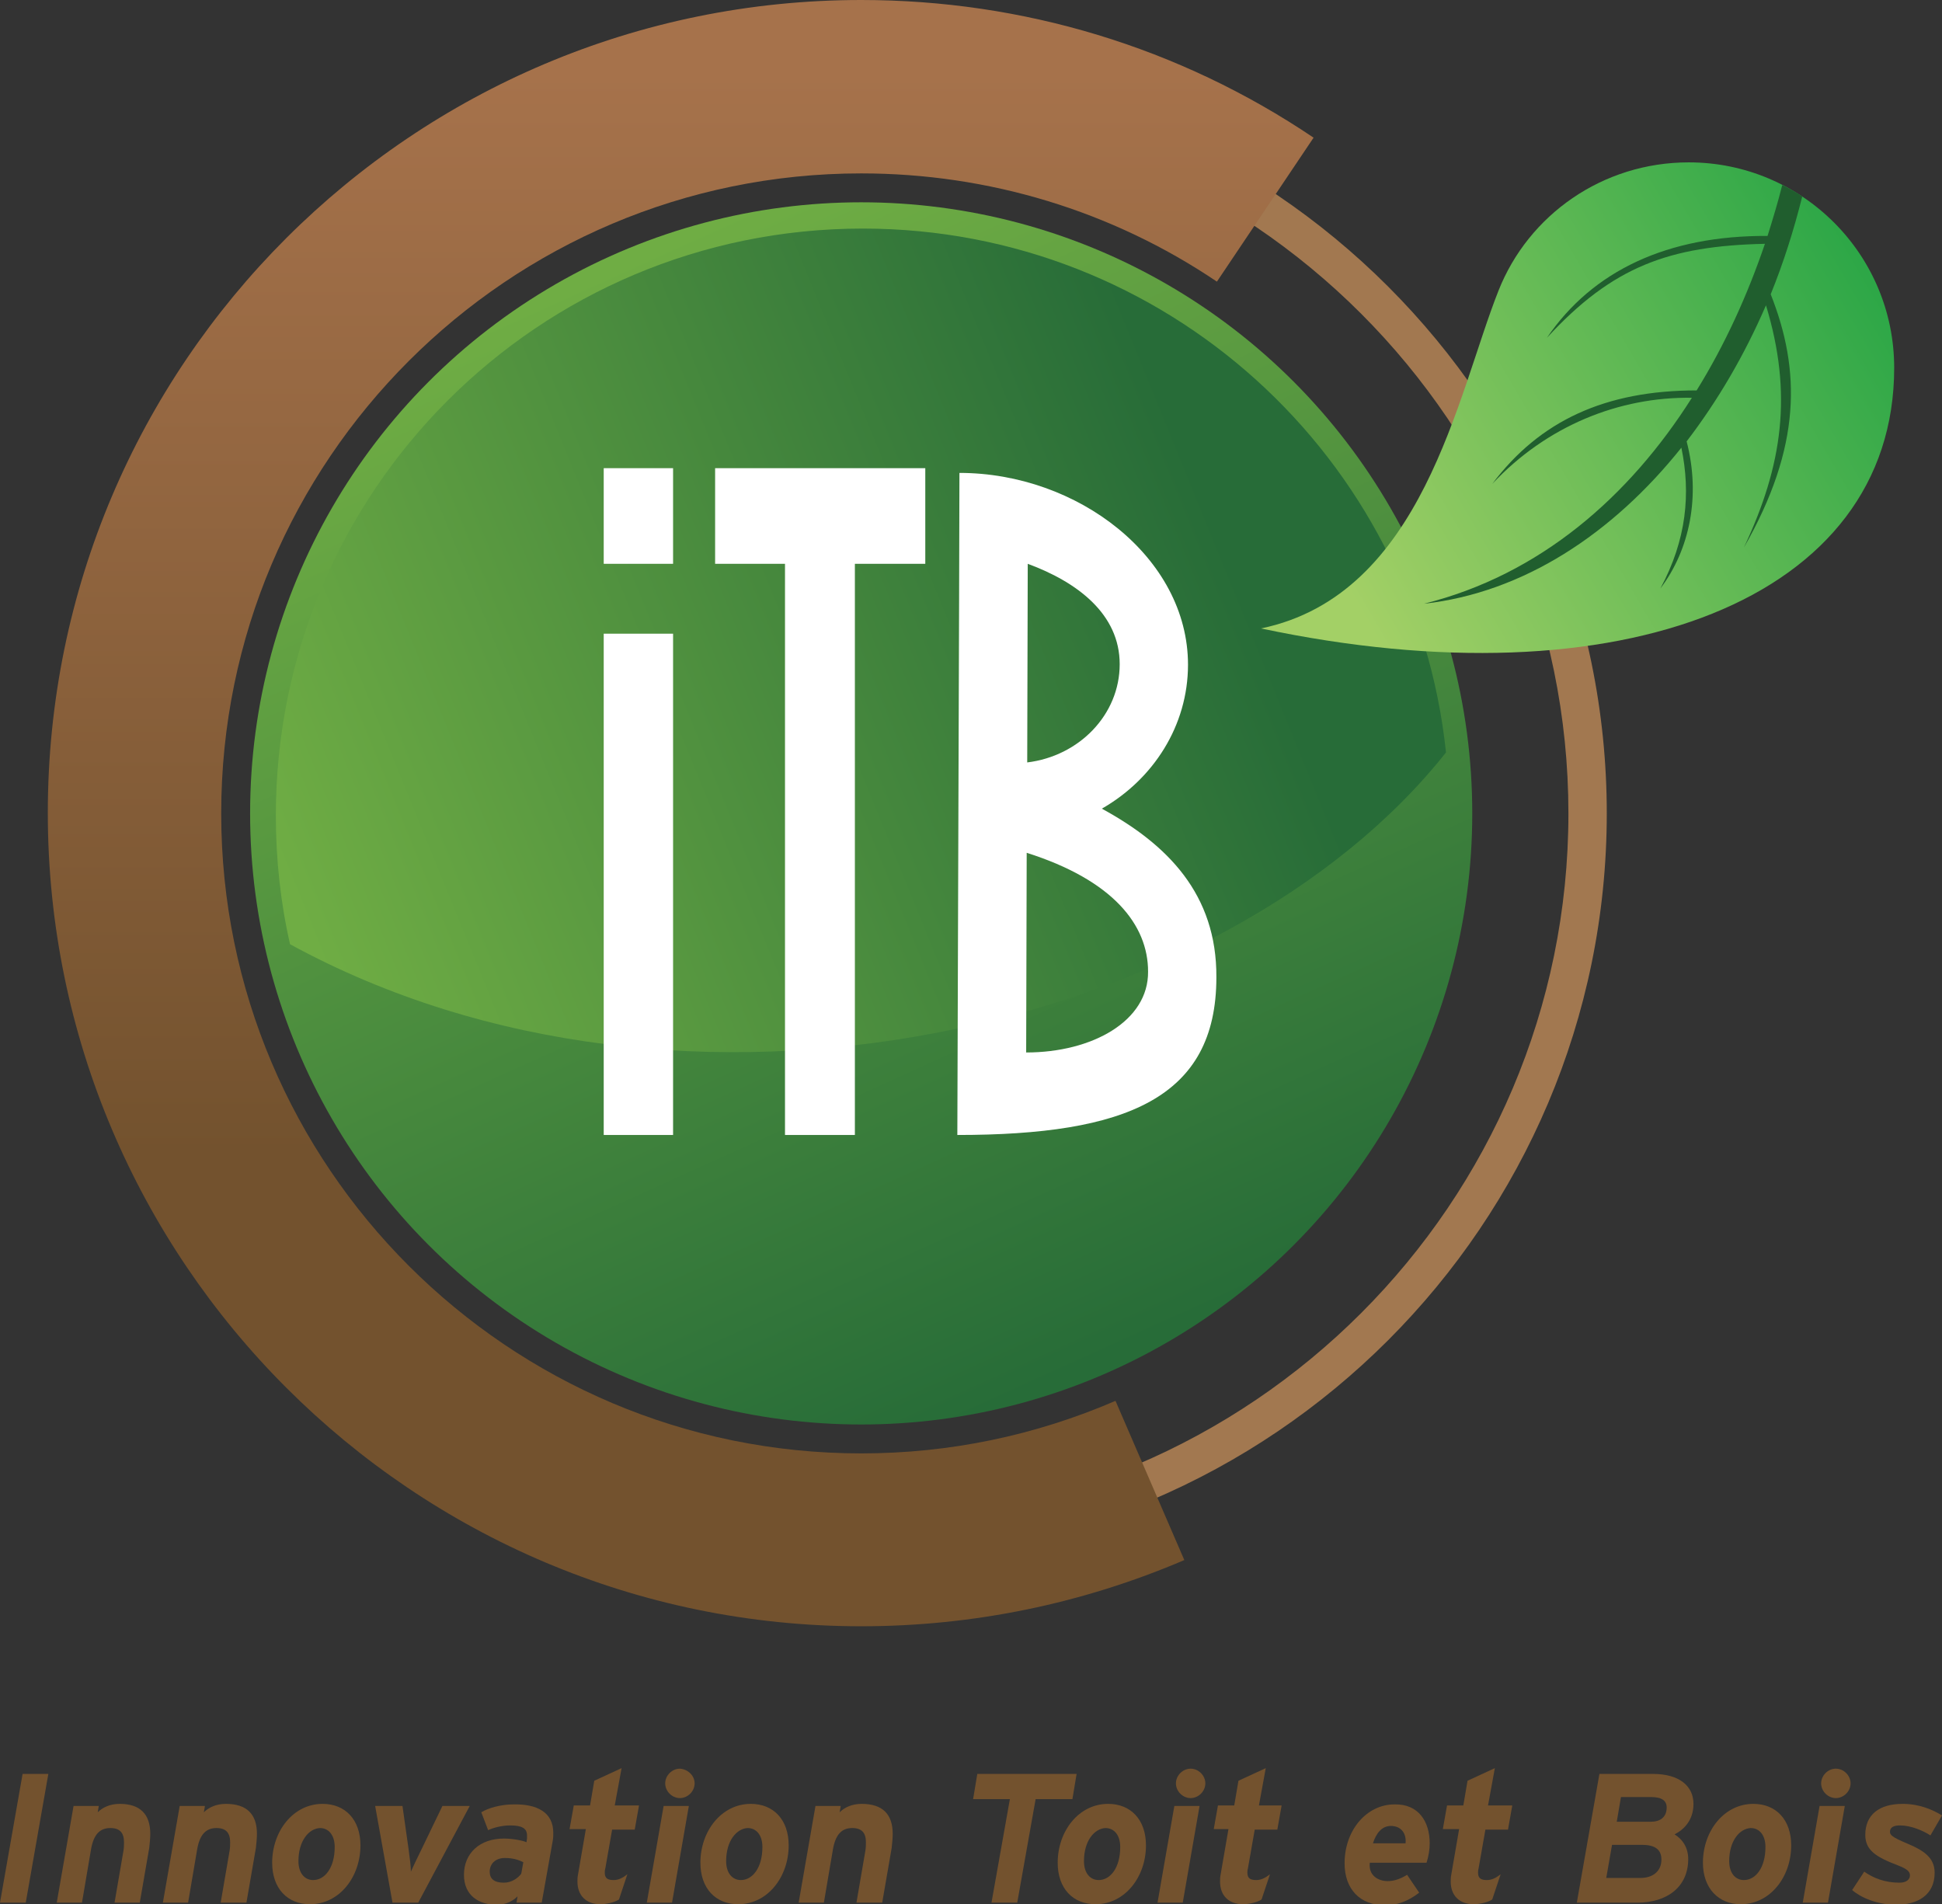
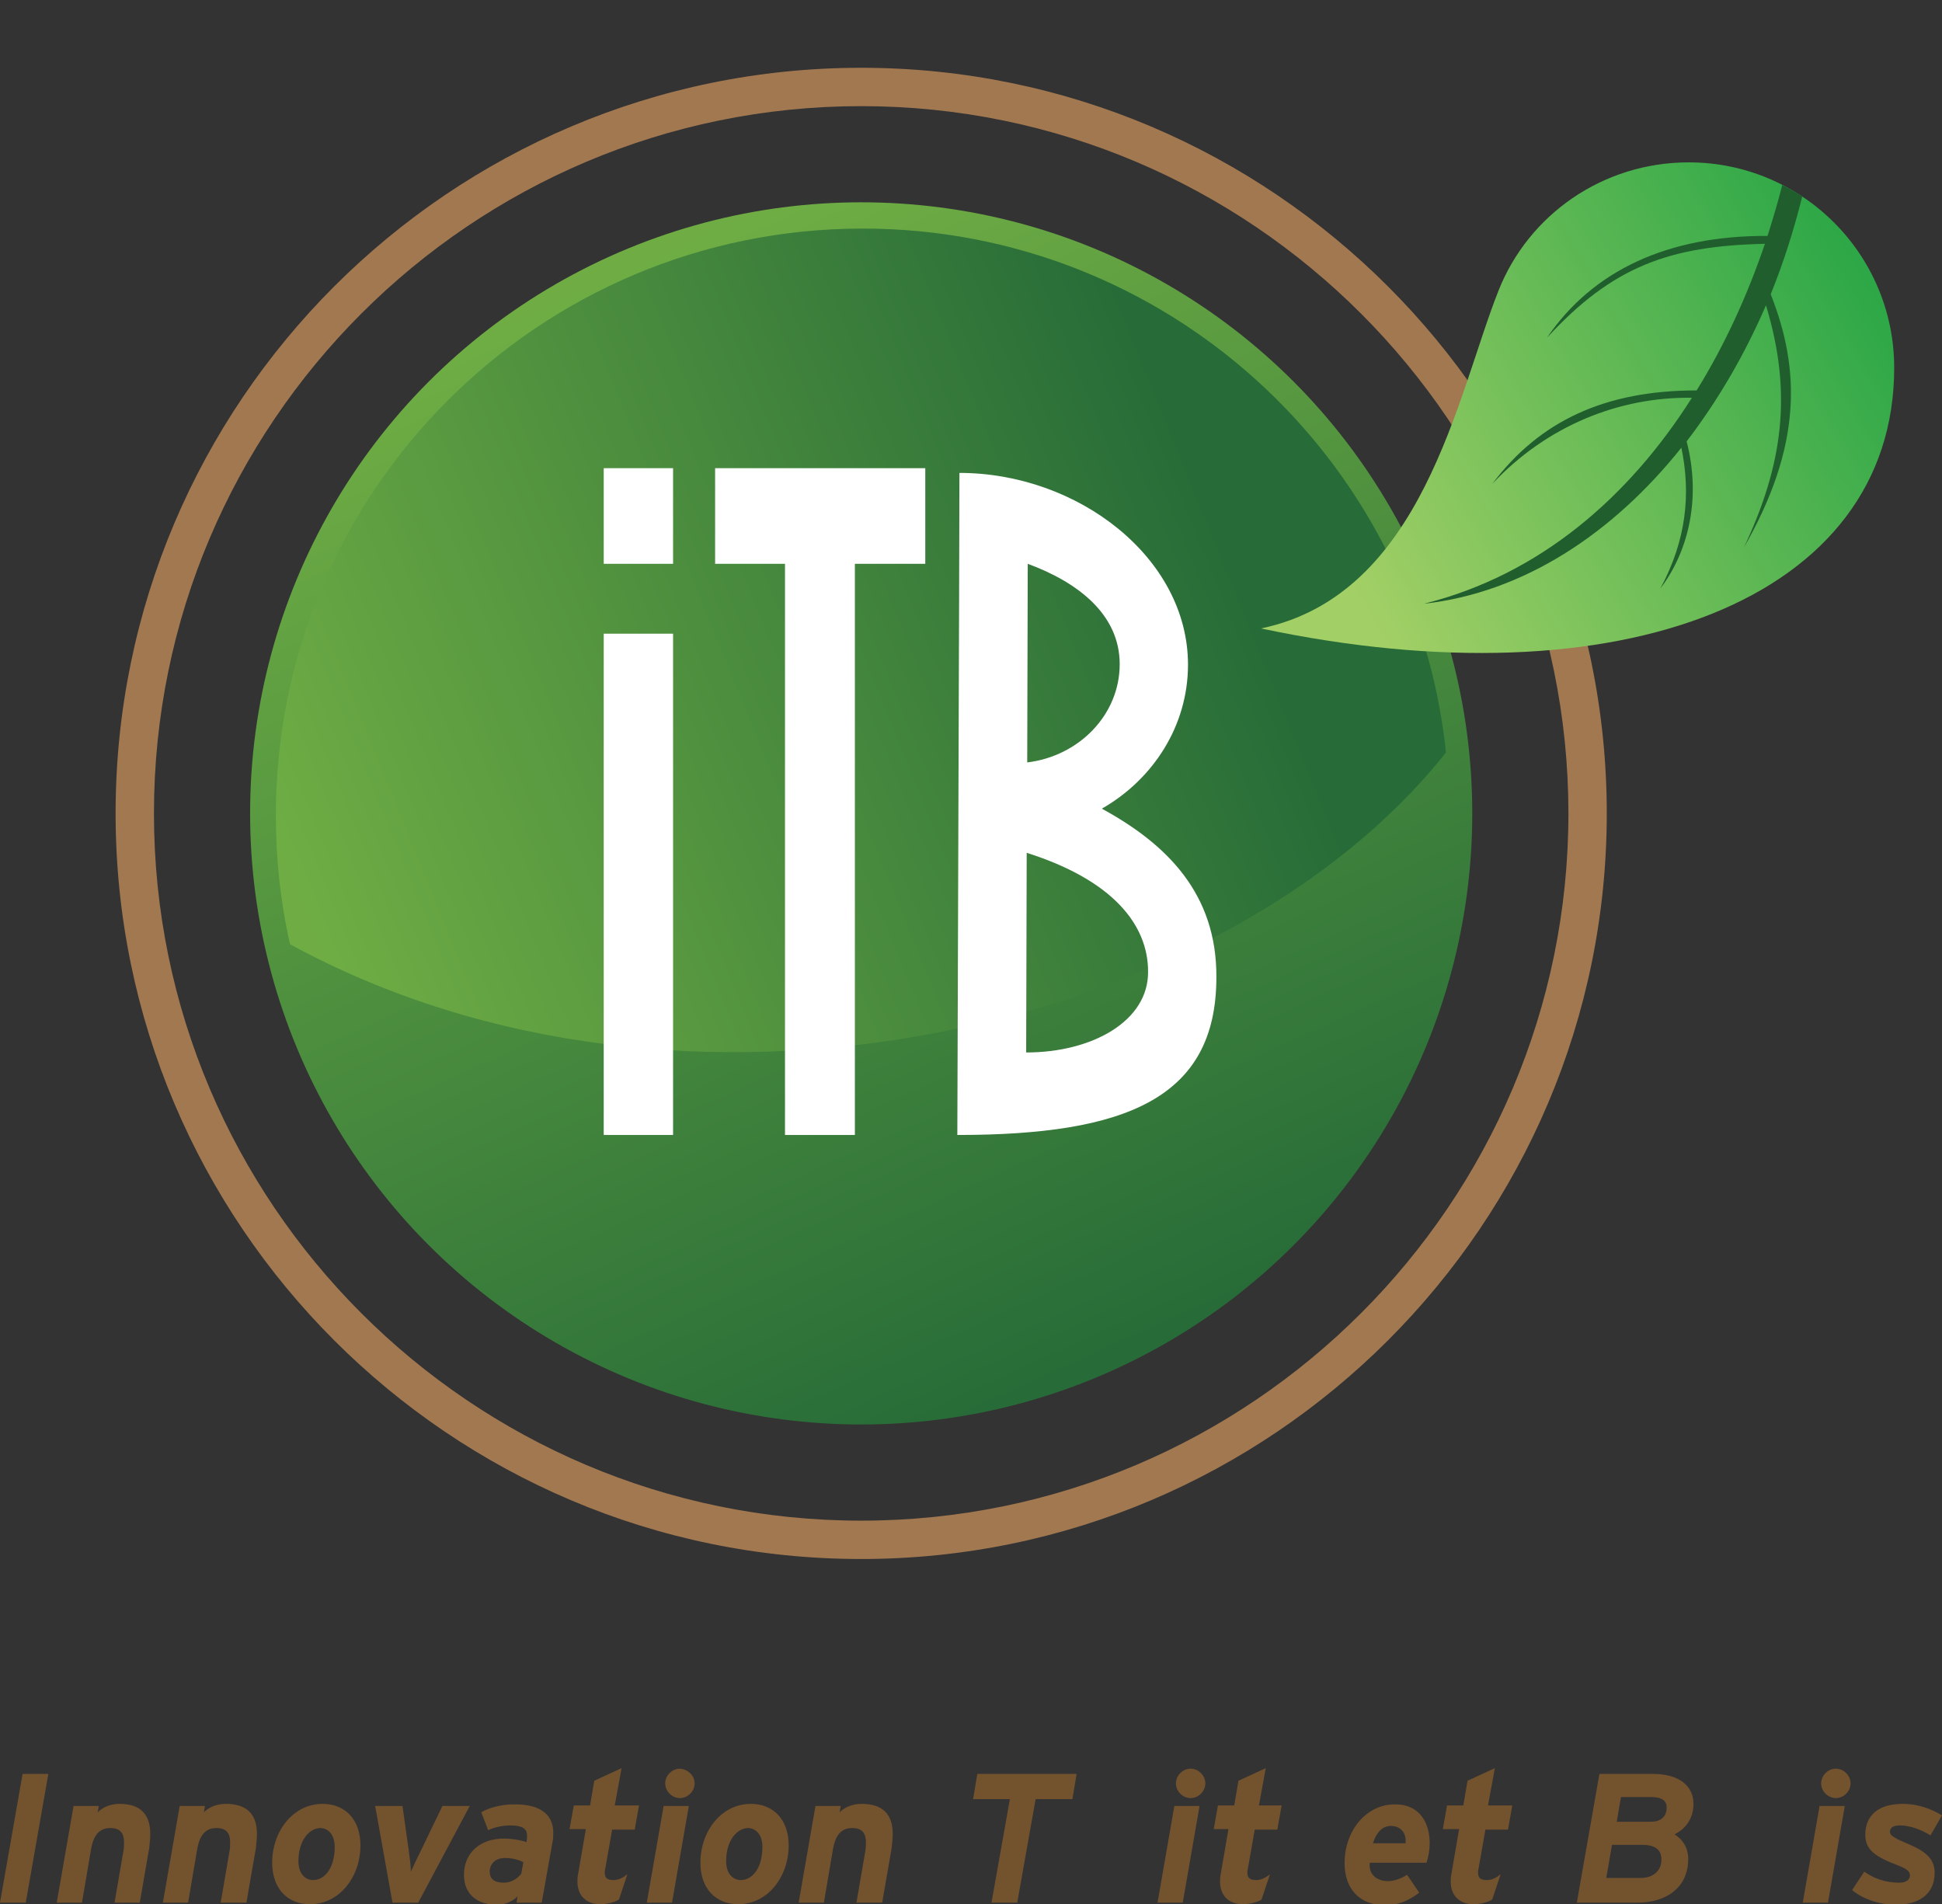
<svg xmlns="http://www.w3.org/2000/svg" version="1.1" id="Calque_1" x="0px" y="0px" width="369.6px" height="362.4px" viewBox="0 0 369.6 362.4" style="enable-background:new 0 0 369.6 362.4;" xml:space="preserve">
  <rect x="0" y="0" width="369.6" height="362.4" fill="#333333" stroke="none" />
  <style type="text/css"> .st0{fill:url(#SVGID_1_);} .st1{fill:#A27850;} .st2{fill:url(#SVGID_00000027595986545931748660000011550405634629013390_);} .st3{fill:url(#SVGID_00000170979167195258252230000010915245747699608991_);} .st4{fill:#FFFFFF;} .st5{fill:url(#SVGID_00000008144772582071375940000004958489168046413954_);} .st6{fill:#205E2E;} .st7{fill:#73522E;} </style>
  <g>
    <linearGradient id="SVGID_1_" gradientUnits="userSpaceOnUse" x1="116.854" y1="50.914" x2="210.682" y2="258.117">
      <stop offset="0" style="stop-color:#6FAD44" />
      <stop offset="1" style="stop-color:#276C38" />
    </linearGradient>
    <circle class="st0" cx="163.9" cy="154.8" r="116.3" />
    <g>
      <path class="st1" d="M163.9,296.7c-78.3,0-141.9-63.7-141.9-141.9c0-78.3,63.7-141.9,141.9-141.9s141.9,63.7,141.9,141.9 C305.8,233,242.1,296.7,163.9,296.7z M163.9,20.2c-74.2,0-134.6,60.4-134.6,134.6s60.4,134.6,134.6,134.6 c74.2,0,134.6-60.4,134.6-134.6S238.1,20.2,163.9,20.2z" />
    </g>
    <g>
      <linearGradient id="SVGID_00000009566844506426545160000016529357539191071366_" gradientUnits="userSpaceOnUse" x1="129.559" y1="13.733" x2="129.559" y2="219.757">
        <stop offset="0" style="stop-color:#A6724B" />
        <stop offset="1" style="stop-color:#73522E" />
      </linearGradient>
-       <path style="fill:url(#SVGID_00000009566844506426545160000016529357539191071366_);" d="M163.9,309.5 c-85.3,0-154.8-69.4-154.8-154.8S78.5,0,163.9,0c30.8,0,60.6,9,86.1,26.2l-18.4,27.4C211.6,40.1,188.1,33,163.9,33 C96.7,33,42.1,87.6,42.1,154.8s54.6,121.8,121.8,121.8c16.8,0,33.1-3.4,48.4-10l13.1,30.3C206,305.2,185.2,309.5,163.9,309.5z" />
    </g>
    <linearGradient id="SVGID_00000088099343570706602450000005671584923087072955_" gradientUnits="userSpaceOnUse" x1="53.635" y1="165.537" x2="228.871" y2="94.21">
      <stop offset="0" style="stop-color:#6FAD44" />
      <stop offset="1" style="stop-color:#276C38" />
    </linearGradient>
    <path style="fill:url(#SVGID_00000088099343570706602450000005671584923087072955_);" d="M55.2,179.7c-1.8-7.9-2.7-16.1-2.7-24.5 c0-61.7,50-111.7,111.7-111.7c57.6,0,105.1,43.6,111,99.7C233.3,196.1,130.3,220.7,55.2,179.7z" />
    <g>
      <rect x="114.9" y="89.1" class="st4" width="13.2" height="18.2" />
      <rect x="114.9" y="120.6" class="st4" width="13.2" height="95.4" />
      <polygon class="st4" points="136.1,107.3 149.4,107.3 149.4,216 162.7,216 162.7,107.3 176.1,107.3 176.1,89.1 136.1,89.1 " />
      <path class="st4" d="M209.7,153.9c9.8-5.6,16.4-15.8,16.4-27.4c0-20.4-21-36.5-43.5-36.5c0,12.2-0.4,119.9-0.4,126 c32.1,0,49.3-7,49.3-30C231.6,170.2,222.2,160.7,209.7,153.9z M195.6,107.3c9.5,3.5,17.5,9.6,17.5,19.1c0,9.6-7.7,17.5-17.6,18.7 L195.6,107.3z M195.3,200.3l0.1-38c16.4,5.2,23.1,13.7,23.1,22.6C218.6,194.3,207.9,200.3,195.3,200.3z" />
    </g>
    <linearGradient id="SVGID_00000128487180715357251470000015124700016004891019_" gradientUnits="userSpaceOnUse" x1="255.712" y1="110.759" x2="355.823" y2="52.412">
      <stop offset="0" style="stop-color:#A3D066" />
      <stop offset="1" style="stop-color:#2DA747" />
    </linearGradient>
    <path style="fill:url(#SVGID_00000128487180715357251470000015124700016004891019_);" d="M285.2,55.3c5.7-14.4,19.8-24.4,36.2-24.4 c21.6,0,39.1,17.5,39.1,39.1c0,44.1-52.1,64.1-120.5,49.6C270.8,113.2,277.3,75.2,285.2,55.3z" />
    <path class="st6" d="M343,37.4c-1-0.7-2.4-1.5-3.8-2.2c-0.8,3.2-1.8,6.5-2.8,9.7c-19-0.1-33.3,6.6-42,19.4 c12.5-13.6,23.3-17.5,41.5-17.9c-3.3,9.7-7.6,19.2-13,27.9c-17.4,0-29.9,5.8-38.9,17.8c10.4-11.1,24.2-16.6,38-16.4 c-11.9,18.8-28.9,33.7-51,39.2c18.9-2.1,35.9-13.3,49-29.7c1.8,8.7,1,17.5-4,26.8c5.6-7.4,7.7-17.6,5-28c5.9-7.7,11-16.4,15.1-25.9 c5.1,16.8,3.2,30.4-4.2,46.1c11-19.2,10.8-33.8,5.1-48.2C339.4,50.1,341.4,43.8,343,37.4z" />
  </g>
  <g>
    <path class="st7" d="M9.2,337.6l-4.3,24.5H0l4.3-24.5H9.2z" />
    <path class="st7" d="M28.6,349c0,0.8-0.1,1.8-0.2,2.7l-1.8,10.4h-4.8l1.7-9.9c0.1-0.6,0.1-1.2,0.1-1.6c0-1.8-0.8-2.7-2.6-2.7 c-1.9,0-3.2,1.1-3.7,4.2l-1.7,10h-4.8l3.2-18.4h4.8l-0.2,1.2c0.9-0.9,2.3-1.6,4.2-1.6C26.7,343.3,28.6,345.3,28.6,349z" />
    <path class="st7" d="M48.9,349c0,0.8-0.1,1.8-0.2,2.7l-1.8,10.4H42l1.7-9.9c0.1-0.6,0.1-1.2,0.1-1.6c0-1.8-0.8-2.7-2.6-2.7 c-1.9,0-3.2,1.1-3.7,4.2l-1.7,10h-4.8l3.2-18.4h4.8l-0.2,1.2c0.9-0.9,2.3-1.6,4.2-1.6C47,343.3,48.9,345.3,48.9,349z" />
    <path class="st7" d="M51.8,354.5c0-6,4-11.2,9.6-11.2c4.3,0,7.2,3,7.2,7.9c0,6-4,11.2-9.6,11.2C54.7,362.4,51.8,359.4,51.8,354.5z M56.8,354.2c0,2.3,1.2,3.6,2.8,3.6c2.2,0,4.1-2.3,4.1-6.3c0-2.3-1.2-3.6-2.8-3.6C58.8,348,56.8,350.3,56.8,354.2z" />
    <path class="st7" d="M89.4,343.7l-9.8,18.4h-4.9l-3.3-18.4h5.2l1.2,8.5c0.2,1.4,0.4,3.1,0.4,4c0.4-0.9,1.2-2.6,1.9-4l4.1-8.5H89.4z " />
    <path class="st7" d="M105.3,348.8c0,0.5,0,1-0.1,1.5l-2.1,11.8h-4.8l0.2-1.2c-0.9,0.9-2.2,1.6-4,1.6c-3.3,0-6.2-1.7-6.2-5.7 c0-4.1,3-6.9,7.6-6.9c1.7,0,3.7,0.4,4.3,0.7l0.1-0.7c0-0.2,0-0.4,0-0.6c0-1.3-0.9-1.9-3.2-1.9c-1.5,0-3.1,0.4-4.2,0.9l-1.3-3.4 c1.3-0.8,3.7-1.5,6.1-1.5C102.2,343.3,105.3,344.9,105.3,348.8z M99.6,354.4c-0.8-0.4-1.9-0.8-3.5-0.8c-1.9,0-2.9,1.2-2.9,2.6 c0,1.4,0.9,2.1,2.7,2.1c1.5,0,2.7-0.9,3.3-1.7L99.6,354.4z" />
    <path class="st7" d="M121.6,343.7l-0.8,4.5h-4.3l-1.3,7.4c-0.1,0.3-0.1,0.6-0.1,0.8c0,1.1,0.6,1.4,1.7,1.4c0.9,0,1.7-0.4,2.6-1.1 l-1.6,4.8c-0.9,0.6-2.6,0.9-3.5,0.9c-2.8,0-4.4-1.7-4.4-4.3c0-0.4,0-0.8,0.1-1.3l1.5-8.7h-3.1l0.8-4.5h3.1l0.8-4.7l5.2-2.4 l-1.3,7.1H121.6z" />
    <path class="st7" d="M131.1,343.7l-3.2,18.4h-4.8l3.2-18.4H131.1z M132.2,339.4c0,1.5-1.3,2.8-2.8,2.8c-1.5,0-2.8-1.3-2.8-2.8 s1.3-2.8,2.8-2.8C130.9,336.7,132.2,337.9,132.2,339.4z" />
    <path class="st7" d="M133.3,354.5c0-6,4-11.2,9.6-11.2c4.3,0,7.2,3,7.2,7.9c0,6-4,11.2-9.6,11.2 C136.2,362.4,133.3,359.4,133.3,354.5z M138.2,354.2c0,2.3,1.2,3.6,2.8,3.6c2.2,0,4.1-2.3,4.1-6.3c0-2.3-1.2-3.6-2.8-3.6 C140.2,348,138.2,350.3,138.2,354.2z" />
    <path class="st7" d="M169.9,349c0,0.8-0.1,1.8-0.2,2.7l-1.8,10.4H163l1.7-9.9c0.1-0.6,0.1-1.2,0.1-1.6c0-1.8-0.8-2.7-2.6-2.7 c-1.9,0-3.2,1.1-3.7,4.2l-1.7,10h-4.8l3.2-18.4h4.8l-0.2,1.2c0.9-0.9,2.3-1.6,4.2-1.6C168,343.3,169.9,345.3,169.9,349z" />
    <path class="st7" d="M204.9,337.6l-0.8,4.8h-7l-3.5,19.7h-4.9l3.5-19.7h-7l0.8-4.8H204.9z" />
-     <path class="st7" d="M201.3,354.5c0-6,4-11.2,9.6-11.2c4.3,0,7.2,3,7.2,7.9c0,6-4,11.2-9.6,11.2 C204.2,362.4,201.3,359.4,201.3,354.5z M206.3,354.2c0,2.3,1.2,3.6,2.8,3.6c2.2,0,4.1-2.3,4.1-6.3c0-2.3-1.2-3.6-2.8-3.6 C208.3,348,206.3,350.3,206.3,354.2z" />
    <path class="st7" d="M228.3,343.7l-3.2,18.4h-4.8l3.2-18.4H228.3z M229.4,339.4c0,1.5-1.3,2.8-2.8,2.8s-2.8-1.3-2.8-2.8 s1.3-2.8,2.8-2.8S229.4,337.9,229.4,339.4z" />
    <path class="st7" d="M243.9,343.7l-0.8,4.5h-4.3l-1.3,7.4c-0.1,0.3-0.1,0.6-0.1,0.8c0,1.1,0.6,1.4,1.7,1.4c0.9,0,1.7-0.4,2.6-1.1 l-1.6,4.8c-0.9,0.6-2.6,0.9-3.5,0.9c-2.8,0-4.4-1.7-4.4-4.3c0-0.4,0-0.8,0.1-1.3l1.5-8.7H231l0.8-4.5h3.1l0.8-4.7l5.2-2.4l-1.3,7.1 H243.9z" />
    <path class="st7" d="M272.1,350.8c0,1.2-0.2,2.4-0.6,3.7h-10.8c-0.3,2.5,1.7,3.5,3.4,3.5c1.2,0,2.4-0.4,3.7-1.2l2.3,3.4 c-2.2,1.7-4.3,2.4-6.5,2.4c-4.7,0-7.7-3-7.7-8c0-6.3,4.2-11.2,9.5-11.2C270,343.3,272.1,346.7,272.1,350.8z M267.5,350.8 c0.2-1.7-0.7-3.3-2.8-3.3c-1.7,0-2.8,1.4-3.4,3.3H267.5z" />
    <path class="st7" d="M287.8,343.7l-0.8,4.5h-4.3l-1.3,7.4c-0.1,0.3-0.1,0.6-0.1,0.8c0,1.1,0.6,1.4,1.7,1.4c0.9,0,1.7-0.4,2.6-1.1 l-1.6,4.8c-0.9,0.6-2.6,0.9-3.5,0.9c-2.8,0-4.4-1.7-4.4-4.3c0-0.4,0-0.8,0.1-1.3l1.5-8.7h-3.1l0.8-4.5h3.1l0.8-4.7l5.2-2.4 l-1.3,7.1H287.8z" />
    <path class="st7" d="M322.3,343.3c0,3.1-1.8,4.9-3.6,5.8c1.6,1,2.6,2.6,2.6,4.7c0,5.3-4,8.3-9.7,8.3h-11.5l4.3-24.5h10.2 C319.6,337.6,322.3,339.9,322.3,343.3z M316.2,353.9c0-1.9-1.2-2.8-3.7-2.8h-5.7l-1.1,6.3h6.5C314.6,357.4,316.2,356.1,316.2,353.9 z M317.2,344c0-1.3-0.9-2-3-2h-5.7l-0.8,4.7h6.5C316,346.7,317.2,345.8,317.2,344z" />
-     <path class="st7" d="M324.1,354.5c0-6,4-11.2,9.6-11.2c4.3,0,7.2,3,7.2,7.9c0,6-4,11.2-9.6,11.2 C327.1,362.4,324.1,359.4,324.1,354.5z M329.1,354.2c0,2.3,1.2,3.6,2.8,3.6c2.2,0,4.1-2.3,4.1-6.3c0-2.3-1.2-3.6-2.8-3.6 C331.1,348,329.1,350.3,329.1,354.2z" />
    <path class="st7" d="M351.1,343.7l-3.2,18.4h-4.8l3.2-18.4H351.1z M352.2,339.4c0,1.5-1.3,2.8-2.8,2.8s-2.8-1.3-2.8-2.8 s1.3-2.8,2.8-2.8S352.2,337.9,352.2,339.4z" />
    <path class="st7" d="M369.6,345.5l-2.2,3.8c-1.4-0.9-3.7-1.9-5.8-1.9c-1.4,0-1.9,0.5-1.9,1.2c0,0.6,0.3,1,3.4,2.3 c3.1,1.3,5.1,2.7,5.1,5.5c0,4.3-3.3,6.1-7.3,6.1c-3.7,0-6.8-1.4-8.4-2.8l2.3-3.5c1.7,1.2,3.9,2.1,6.7,2.1c1.3,0,2-0.6,2-1.4 c0-0.7-0.5-1.2-2.3-1.9c-4.2-1.6-6.2-2.9-6.2-5.8c0-3.8,2.6-5.9,7.1-5.9C365.3,343.3,367.8,344.4,369.6,345.5z" />
  </g>
</svg>